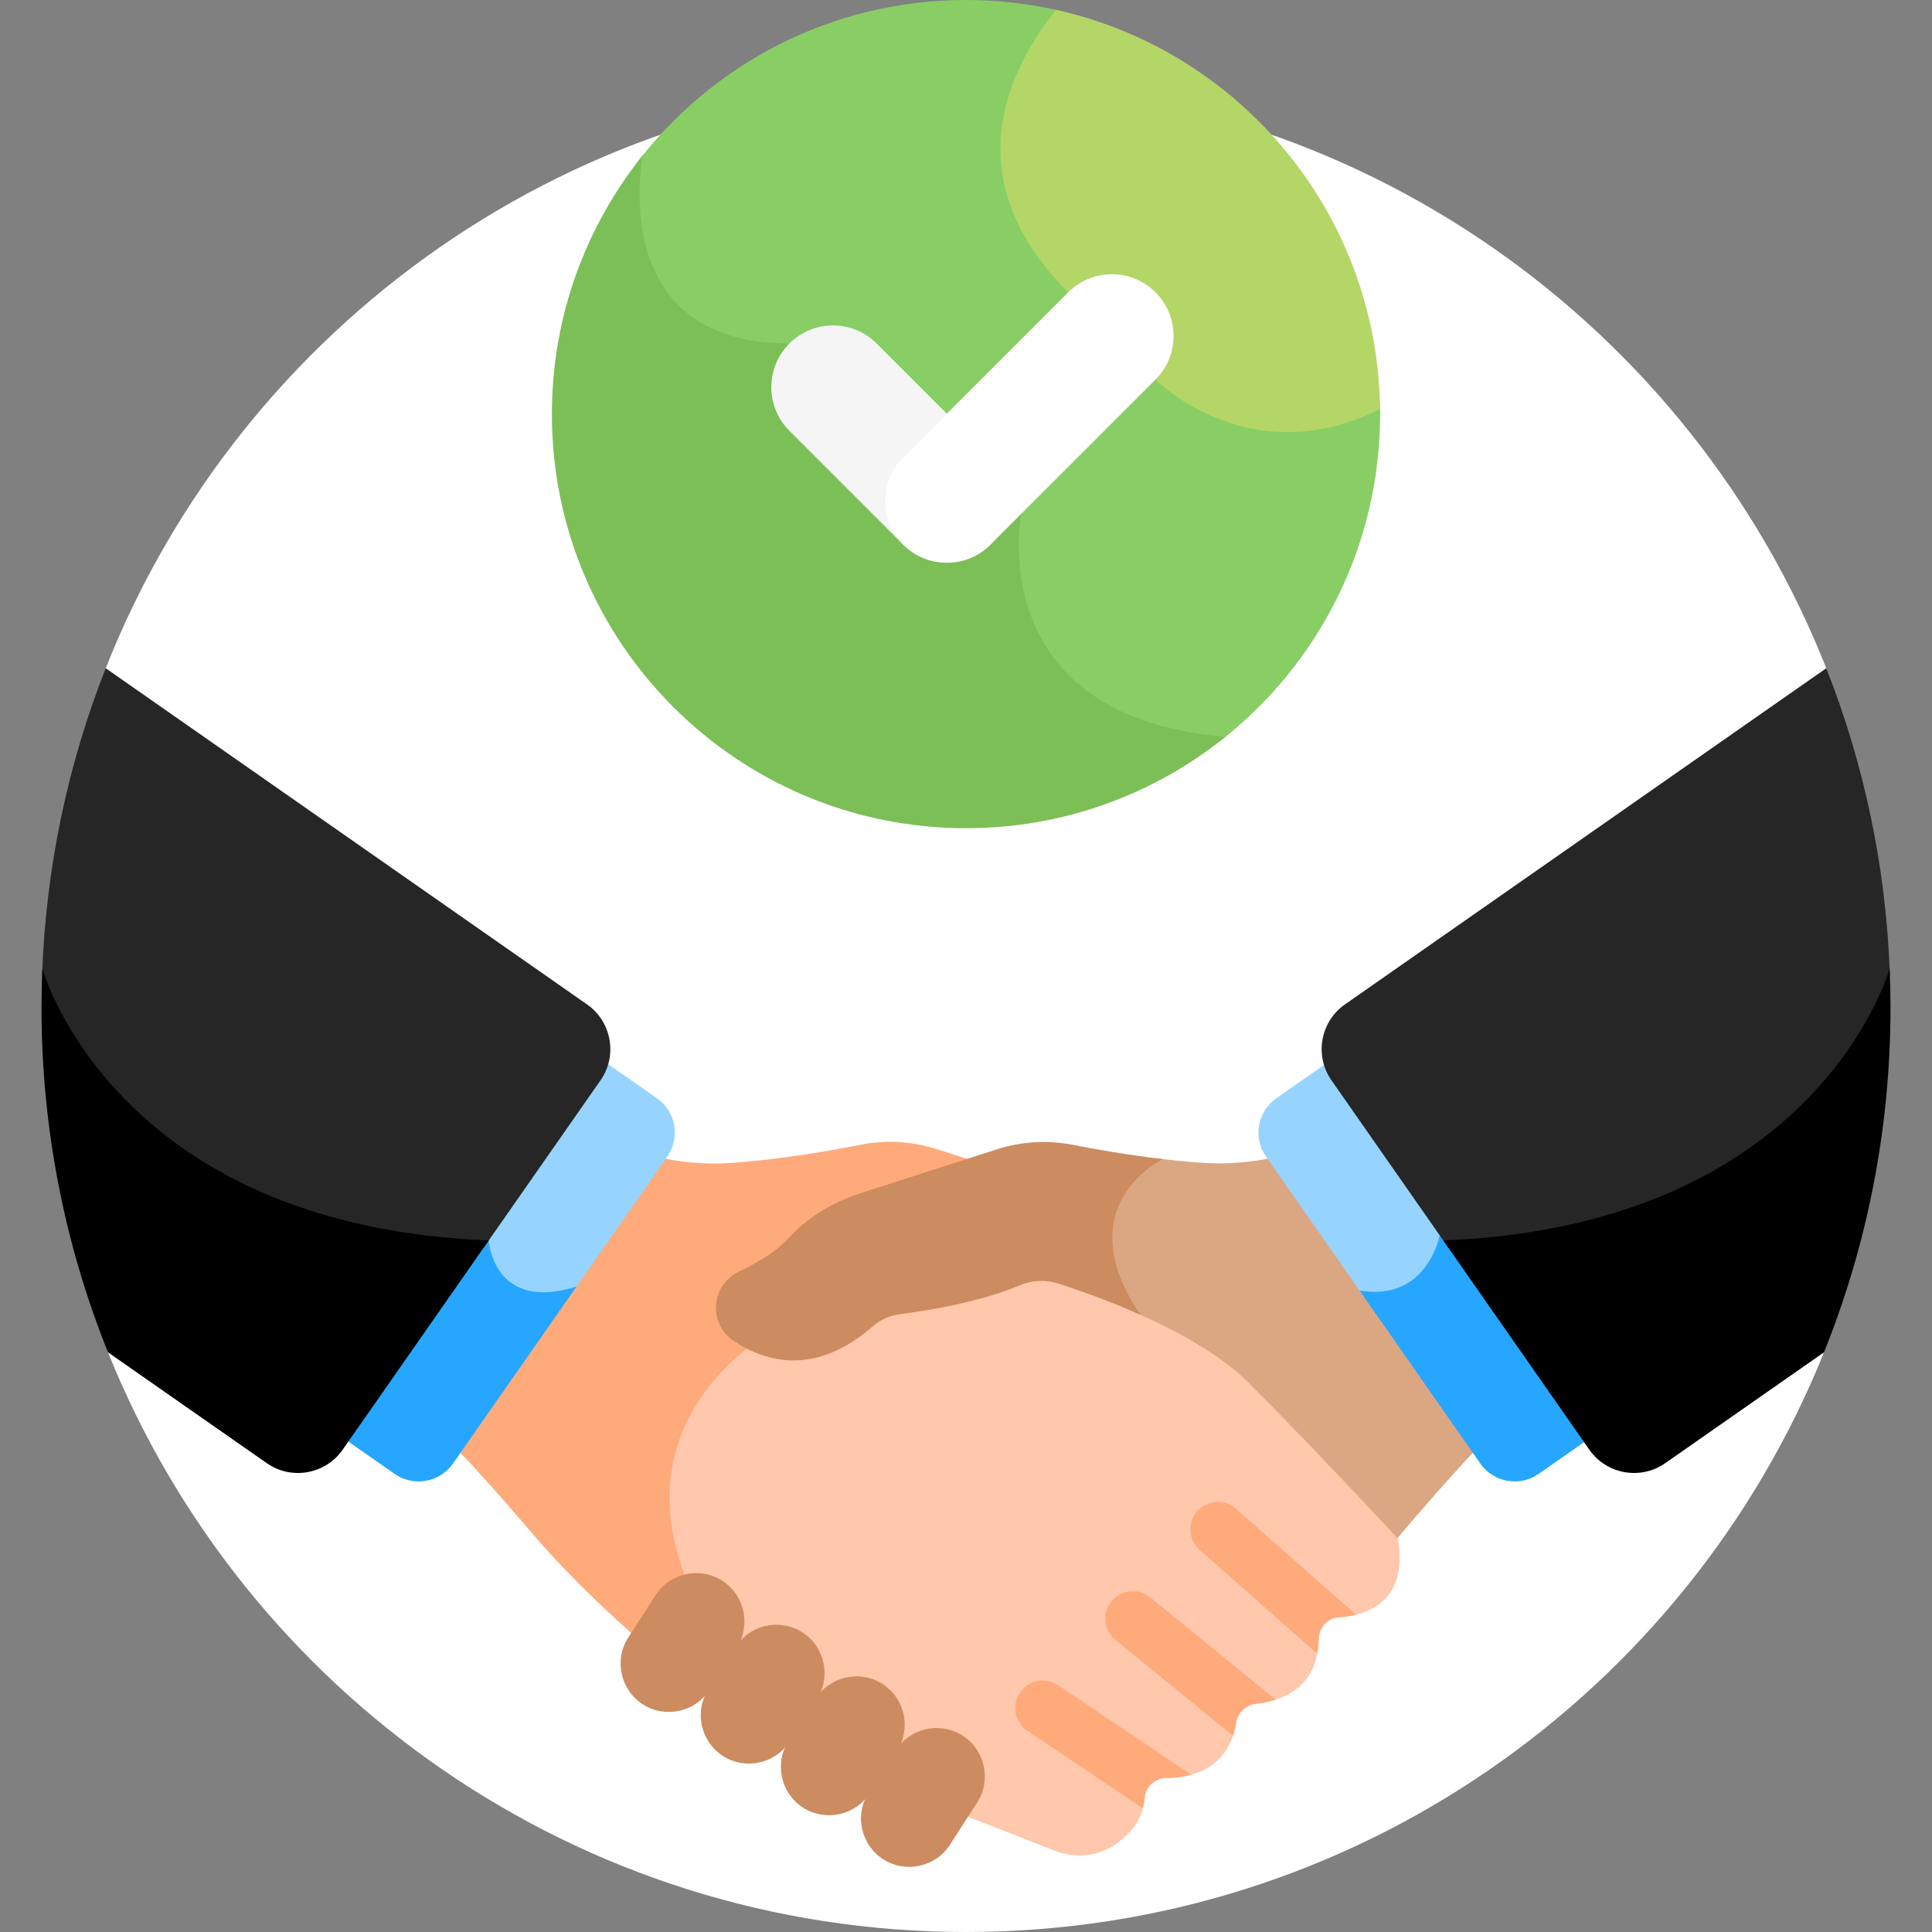
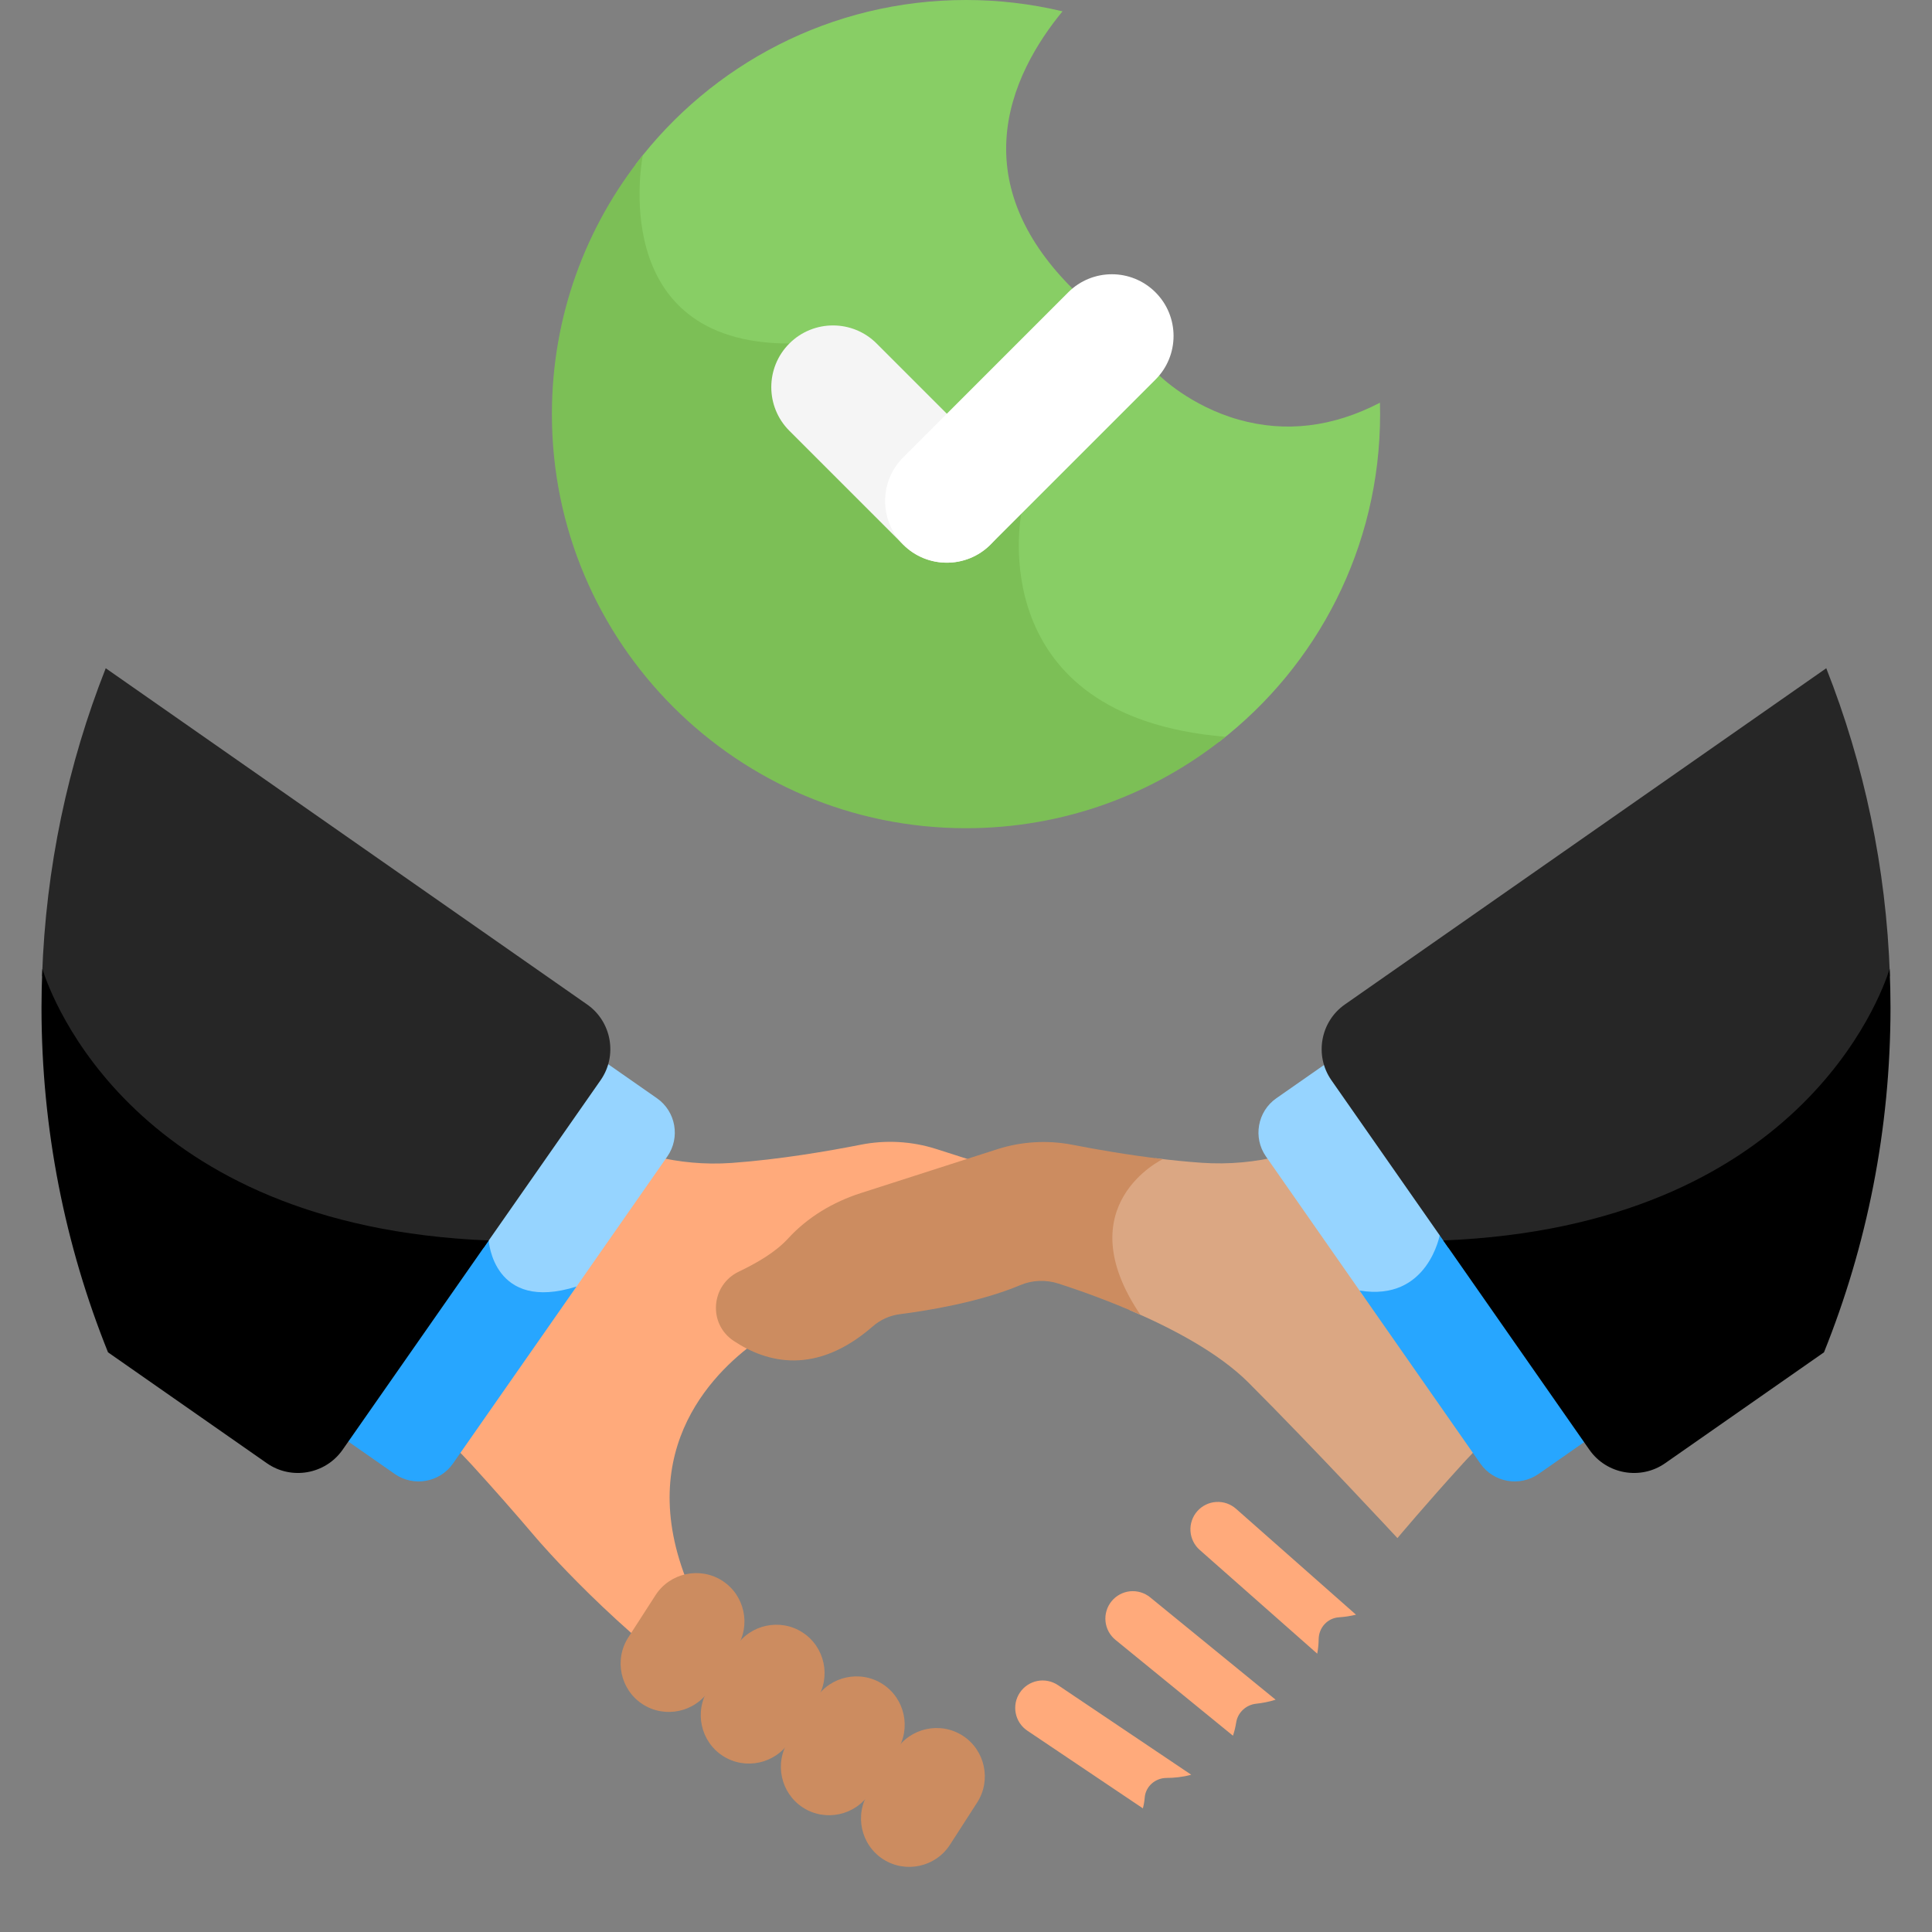
<svg xmlns="http://www.w3.org/2000/svg" width="100" height="100" viewBox="0 0 100 100" fill="none">
  <rect x="0" y="0" width="100" height="100" fill="#808080" stroke="none" />
  <g clip-path="url(#clip0_301_142)">
-     <path d="M94.56 34.672C87.579 16.888 70.26 4.296 50 4.296C29.772 4.296 12.475 16.848 5.473 34.587L5.591 69.996C12.666 87.583 29.882 100 50 100C70.094 100 87.292 87.614 94.383 70.061L94.56 34.672Z" fill="white" />
-     <path d="M72.343 79.552C72.306 79.351 72.242 79.135 72.157 78.908C70.997 77.67 67.584 74.045 64.832 71.303C62.174 68.656 56.984 66.801 54.875 66.126C54.145 65.892 53.368 65.923 52.685 66.213C50.62 67.091 47.945 67.527 46.534 67.709C45.955 67.782 45.411 68.027 44.972 68.411C42.845 70.273 40.696 70.613 38.577 69.427C36.203 71.119 31.639 75.628 35.685 83.397C36.61 85.174 36.94 86.641 36.856 87.852C38.463 88.987 40.2 90.043 41.997 90.865L54.613 95.8C55.709 96.229 56.957 96.071 57.891 95.355C58.518 94.873 59.154 94.217 59.252 93.037C59.299 92.462 59.798 92.029 60.375 92.026C61.663 92.02 63.594 91.588 63.986 89.149C64.07 88.632 64.5 88.24 65.02 88.184C66.248 88.054 68.216 87.439 68.254 84.84C68.262 84.248 68.711 83.751 69.301 83.711C70.74 83.614 72.954 82.931 72.343 79.552Z" fill="#FFC7AB" />
    <path d="M36.27 83.397C32.358 75.884 36.497 71.421 38.921 69.604C38.648 69.473 38.384 69.323 38.132 69.156C36.995 68.403 37.12 66.698 38.357 66.101C39.586 65.509 40.425 64.94 40.998 64.311C41.928 63.291 43.182 62.505 44.624 62.039L50.522 60.131L48.457 59.471C47.196 59.069 45.852 58.993 44.553 59.25C42.88 59.58 40.343 60.016 37.875 60.193C36.439 60.295 35.126 60.146 33.965 59.87L23.495 74.866C23.804 75.166 24.104 75.475 24.395 75.792C25.547 77.054 26.675 78.336 27.781 79.638C27.781 79.638 31.894 84.475 37.4 88.23C37.588 86.949 37.294 85.363 36.27 83.397ZM63.984 78.101C63.844 77.976 63.681 77.88 63.505 77.818C63.328 77.756 63.14 77.73 62.953 77.741C62.766 77.752 62.583 77.799 62.414 77.882C62.246 77.964 62.095 78.078 61.971 78.219C61.847 78.359 61.752 78.523 61.692 78.7C61.631 78.878 61.606 79.065 61.619 79.252C61.631 79.439 61.68 79.622 61.764 79.79C61.847 79.958 61.963 80.107 62.104 80.23L68.18 85.594C68.223 85.363 68.25 85.113 68.254 84.84C68.262 84.248 68.71 83.751 69.301 83.712C69.6 83.692 69.896 83.647 70.186 83.576L63.984 78.101ZM59.532 82.678C59.387 82.56 59.221 82.472 59.042 82.418C58.864 82.365 58.676 82.347 58.491 82.365C58.305 82.384 58.125 82.439 57.961 82.528C57.797 82.616 57.651 82.736 57.534 82.881C57.416 83.025 57.327 83.192 57.274 83.37C57.22 83.549 57.202 83.736 57.221 83.922C57.24 84.108 57.295 84.287 57.383 84.452C57.472 84.616 57.592 84.761 57.736 84.879L63.818 89.84C63.889 89.63 63.946 89.4 63.986 89.149C64.07 88.632 64.5 88.24 65.02 88.184C65.324 88.152 65.672 88.09 66.026 87.976L59.532 82.678ZM54.76 87.222C54.605 87.118 54.431 87.046 54.248 87.009C54.066 86.972 53.877 86.971 53.694 87.007C53.511 87.043 53.337 87.115 53.182 87.218C53.026 87.321 52.893 87.454 52.789 87.609C52.578 87.921 52.501 88.305 52.574 88.674C52.646 89.044 52.862 89.37 53.175 89.58L59.155 93.6C59.204 93.416 59.236 93.228 59.251 93.037C59.299 92.462 59.797 92.03 60.375 92.026C60.764 92.025 61.212 91.983 61.658 91.86L54.76 87.222Z" fill="#FFAA7B" />
    <path d="M33.267 88.213C32.111 87.468 31.774 85.911 32.52 84.754L33.929 82.567C34.675 81.41 36.231 81.074 37.388 81.82C38.545 82.565 38.882 84.122 38.136 85.279L36.726 87.466C35.981 88.622 34.424 88.959 33.267 88.213Z" fill="#CC8C60" />
    <path d="M37.415 90.886C36.258 90.14 35.922 88.584 36.667 87.427L38.077 85.24C38.822 84.083 40.379 83.747 41.536 84.493C42.693 85.238 43.029 86.795 42.283 87.951L40.874 90.138C40.128 91.295 38.572 91.632 37.415 90.886Z" fill="#CC8C60" />
    <path d="M41.562 93.56C40.406 92.814 40.069 91.258 40.815 90.101L42.224 87.914C42.97 86.757 44.526 86.421 45.683 87.166C46.84 87.912 47.176 89.469 46.431 90.625L45.021 92.812C44.276 93.969 42.719 94.305 41.562 93.56Z" fill="#CC8C60" />
    <path d="M45.71 96.233C44.553 95.487 44.216 93.931 44.962 92.774L46.372 90.587C47.117 89.43 48.674 89.094 49.831 89.839C50.987 90.585 51.324 92.141 50.578 93.298L49.169 95.485C48.423 96.642 46.867 96.978 45.71 96.233Z" fill="#CC8C60" />
    <path d="M66.378 59.859C66.367 59.843 66.358 59.827 66.347 59.81C64.992 60.155 63.59 60.281 62.195 60.185C61.399 60.128 60.604 60.049 59.812 59.949L59.801 59.995C59.801 59.995 54.935 62.309 58.478 67.813C60.65 68.741 63.073 70.015 64.621 71.563C68.002 74.945 72.331 79.612 72.331 79.612C72.331 79.612 73.815 77.842 75.71 75.76C76.041 75.396 76.385 75.043 76.739 74.701L66.378 59.859Z" fill="#DBA783" />
    <path d="M34.006 56.847L30.968 54.727C30.884 55.022 30.752 55.301 30.576 55.553L24.337 64.491C24.597 64.471 24.859 64.449 25.125 64.421C25.194 64.869 25.452 65.945 26.389 66.589C27.198 67.145 28.298 67.231 29.662 66.847L34.541 59.858C35.222 58.883 34.981 57.528 34.006 56.847Z" fill="#96D4FF" />
    <path d="M29.841 66.591C25.524 67.949 25.296 64.206 25.296 64.206C25.025 64.236 24.753 64.262 24.481 64.284L17.518 74.258L20.431 76.292C21.407 76.972 22.762 76.732 23.443 75.756L29.841 66.591Z" fill="#27A6FF" />
    <path d="M73.022 66.663C74.168 65.963 74.614 64.731 74.761 64.187C75.033 64.215 75.3 64.237 75.566 64.256L69.49 55.553C69.315 55.301 69.183 55.022 69.098 54.727L66.061 56.847C65.085 57.528 64.844 58.883 65.525 59.858L70.599 67.126C71.526 67.235 72.338 67.081 73.022 66.663Z" fill="#96D4FF" />
    <path d="M75.35 63.947C75.078 63.924 74.806 63.898 74.535 63.868C74.535 63.868 73.928 67.397 70.369 66.797L76.624 75.756C77.305 76.731 78.66 76.972 79.635 76.292L82.548 74.258L75.35 63.947Z" fill="#27A6FF" />
    <path d="M59.026 68.053C55.184 62.376 60.191 59.995 60.191 59.995C58.418 59.787 56.74 59.494 55.522 59.256C54.221 59.001 52.878 59.08 51.616 59.484L44.553 61.755C43.124 62.214 41.805 62.997 40.791 64.105C40.146 64.809 39.2 65.36 38.24 65.82C36.793 66.514 36.636 68.513 37.972 69.402C39.706 70.556 42.251 71.203 45.182 68.647C45.577 68.303 46.065 68.086 46.584 68.021C47.942 67.848 50.697 67.411 52.817 66.515C53.444 66.25 54.148 66.232 54.796 66.441C55.8 66.765 57.369 67.313 59.026 68.053Z" fill="#CC8C60" />
    <path d="M25.033 64.583L31.087 55.911C31.973 54.642 31.66 52.879 30.391 51.992L5.473 34.588C3.518 39.54 2.369 44.897 2.179 50.498C2.561 51.746 6.698 63.735 25.033 64.583Z" fill="#262626" />
    <path d="M64.111 21.72C61.593 21.009 60.031 19.456 60.015 19.44L55.498 14.923C53.085 12.51 51.939 9.919 52.092 7.222C52.246 4.496 53.708 2.15 54.996 0.587C53.359 0.196 51.682 -0.001 50 2.17902e-06C43.018 2.17902e-06 36.816 3.339 32.903 8.507C32.736 9.802 32.542 13.153 34.496 15.547C35.848 17.204 37.956 18.054 40.761 18.073L52.544 26.721C52.406 27.612 52.002 31.426 54.534 34.517C56.343 36.725 59.221 38.024 63.099 38.4C68.169 34.48 71.434 28.339 71.434 21.434C71.434 21.237 71.431 21.04 71.426 20.844C68.995 22.107 66.544 22.406 64.111 21.72Z" fill="#88CE65" />
-     <path d="M71.431 21.169C71.308 11.054 64.179 2.625 54.671 0.512C52.244 3.507 49.345 9.184 55.291 15.13L59.808 19.646C59.808 19.646 64.674 24.569 71.431 21.169Z" fill="#B4D667" />
    <path d="M52.863 26.591L40.857 17.78C31.281 17.78 33.275 8.03 33.275 8.03C30.329 11.701 28.566 16.361 28.566 21.434C28.566 33.271 38.162 42.868 50 42.868H50C55.085 42.868 59.756 41.096 63.431 38.137C50.762 37.081 52.863 26.591 52.863 26.591Z" fill="#7CBF56" />
    <path d="M46.75 28.189L40.857 22.297C39.61 21.049 39.61 19.027 40.857 17.78C42.105 16.533 44.127 16.533 45.374 17.78L51.266 23.672C52.514 24.919 52.514 26.941 51.266 28.189C50.018 29.436 47.997 29.436 46.75 28.189Z" fill="#F5F5F5" />
    <path d="M46.75 28.189C45.502 26.942 45.502 24.92 46.75 23.672L55.291 15.131C56.539 13.884 58.561 13.883 59.808 15.131C61.055 16.378 61.055 18.4 59.808 19.647L51.266 28.189C50.018 29.436 47.997 29.436 46.75 28.189Z" fill="white" />
    <path d="M2.192 50.148C2.163 50.814 2.149 51.481 2.148 52.148C2.148 58.458 3.372 64.481 5.591 69.996L13.814 75.737C15.083 76.623 16.846 76.31 17.732 75.041L25.296 64.206C6.926 63.47 2.649 51.607 2.192 50.148Z" fill="black" />
    <path d="M74.967 64.583L68.912 55.911C68.027 54.642 68.34 52.879 69.609 51.992L94.527 34.588C96.482 39.54 97.631 44.897 97.821 50.498C97.439 51.746 93.302 63.735 74.967 64.583Z" fill="#262626" />
    <path d="M97.808 50.148C97.837 50.814 97.851 51.481 97.852 52.148C97.852 58.458 96.628 64.481 94.409 69.996L86.186 75.737C84.917 76.623 83.154 76.31 82.268 75.041L74.704 64.206C93.074 63.47 97.351 51.607 97.808 50.148Z" fill="black" />
  </g>
  <defs>
    <clipPath id="clip0_301_142">
      <rect width="100" height="100" fill="white" />
    </clipPath>
  </defs>
</svg>